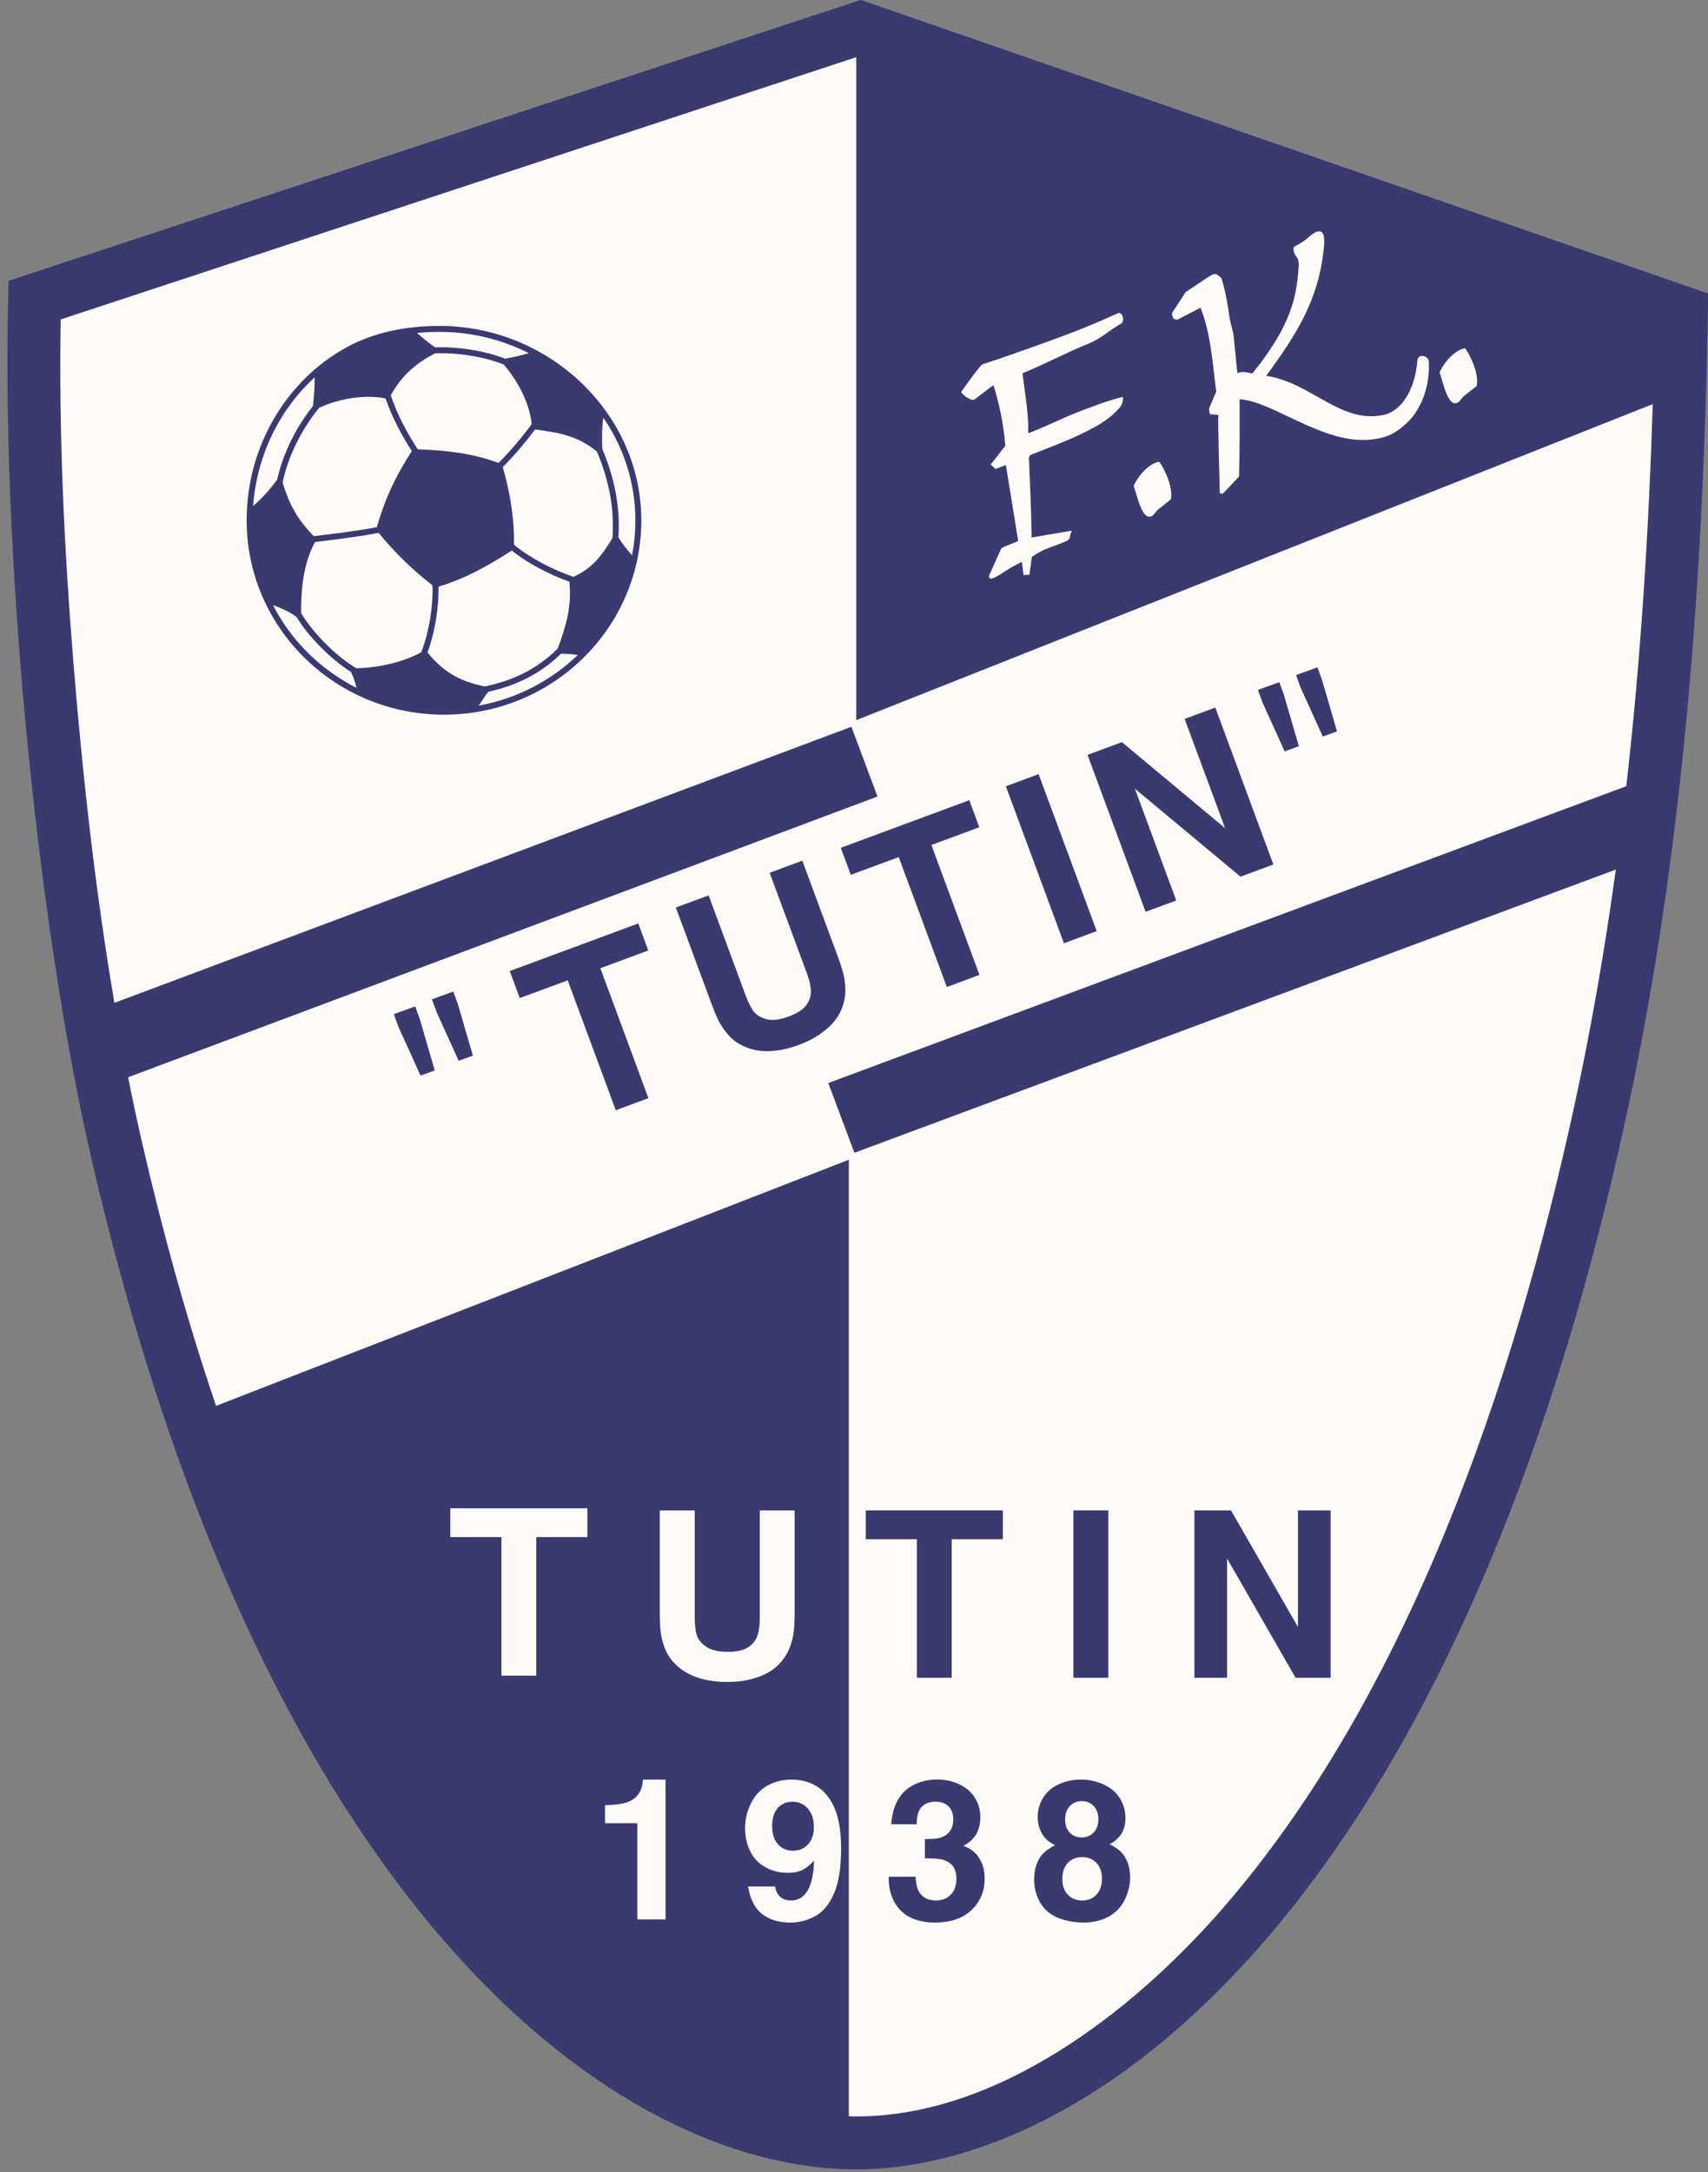
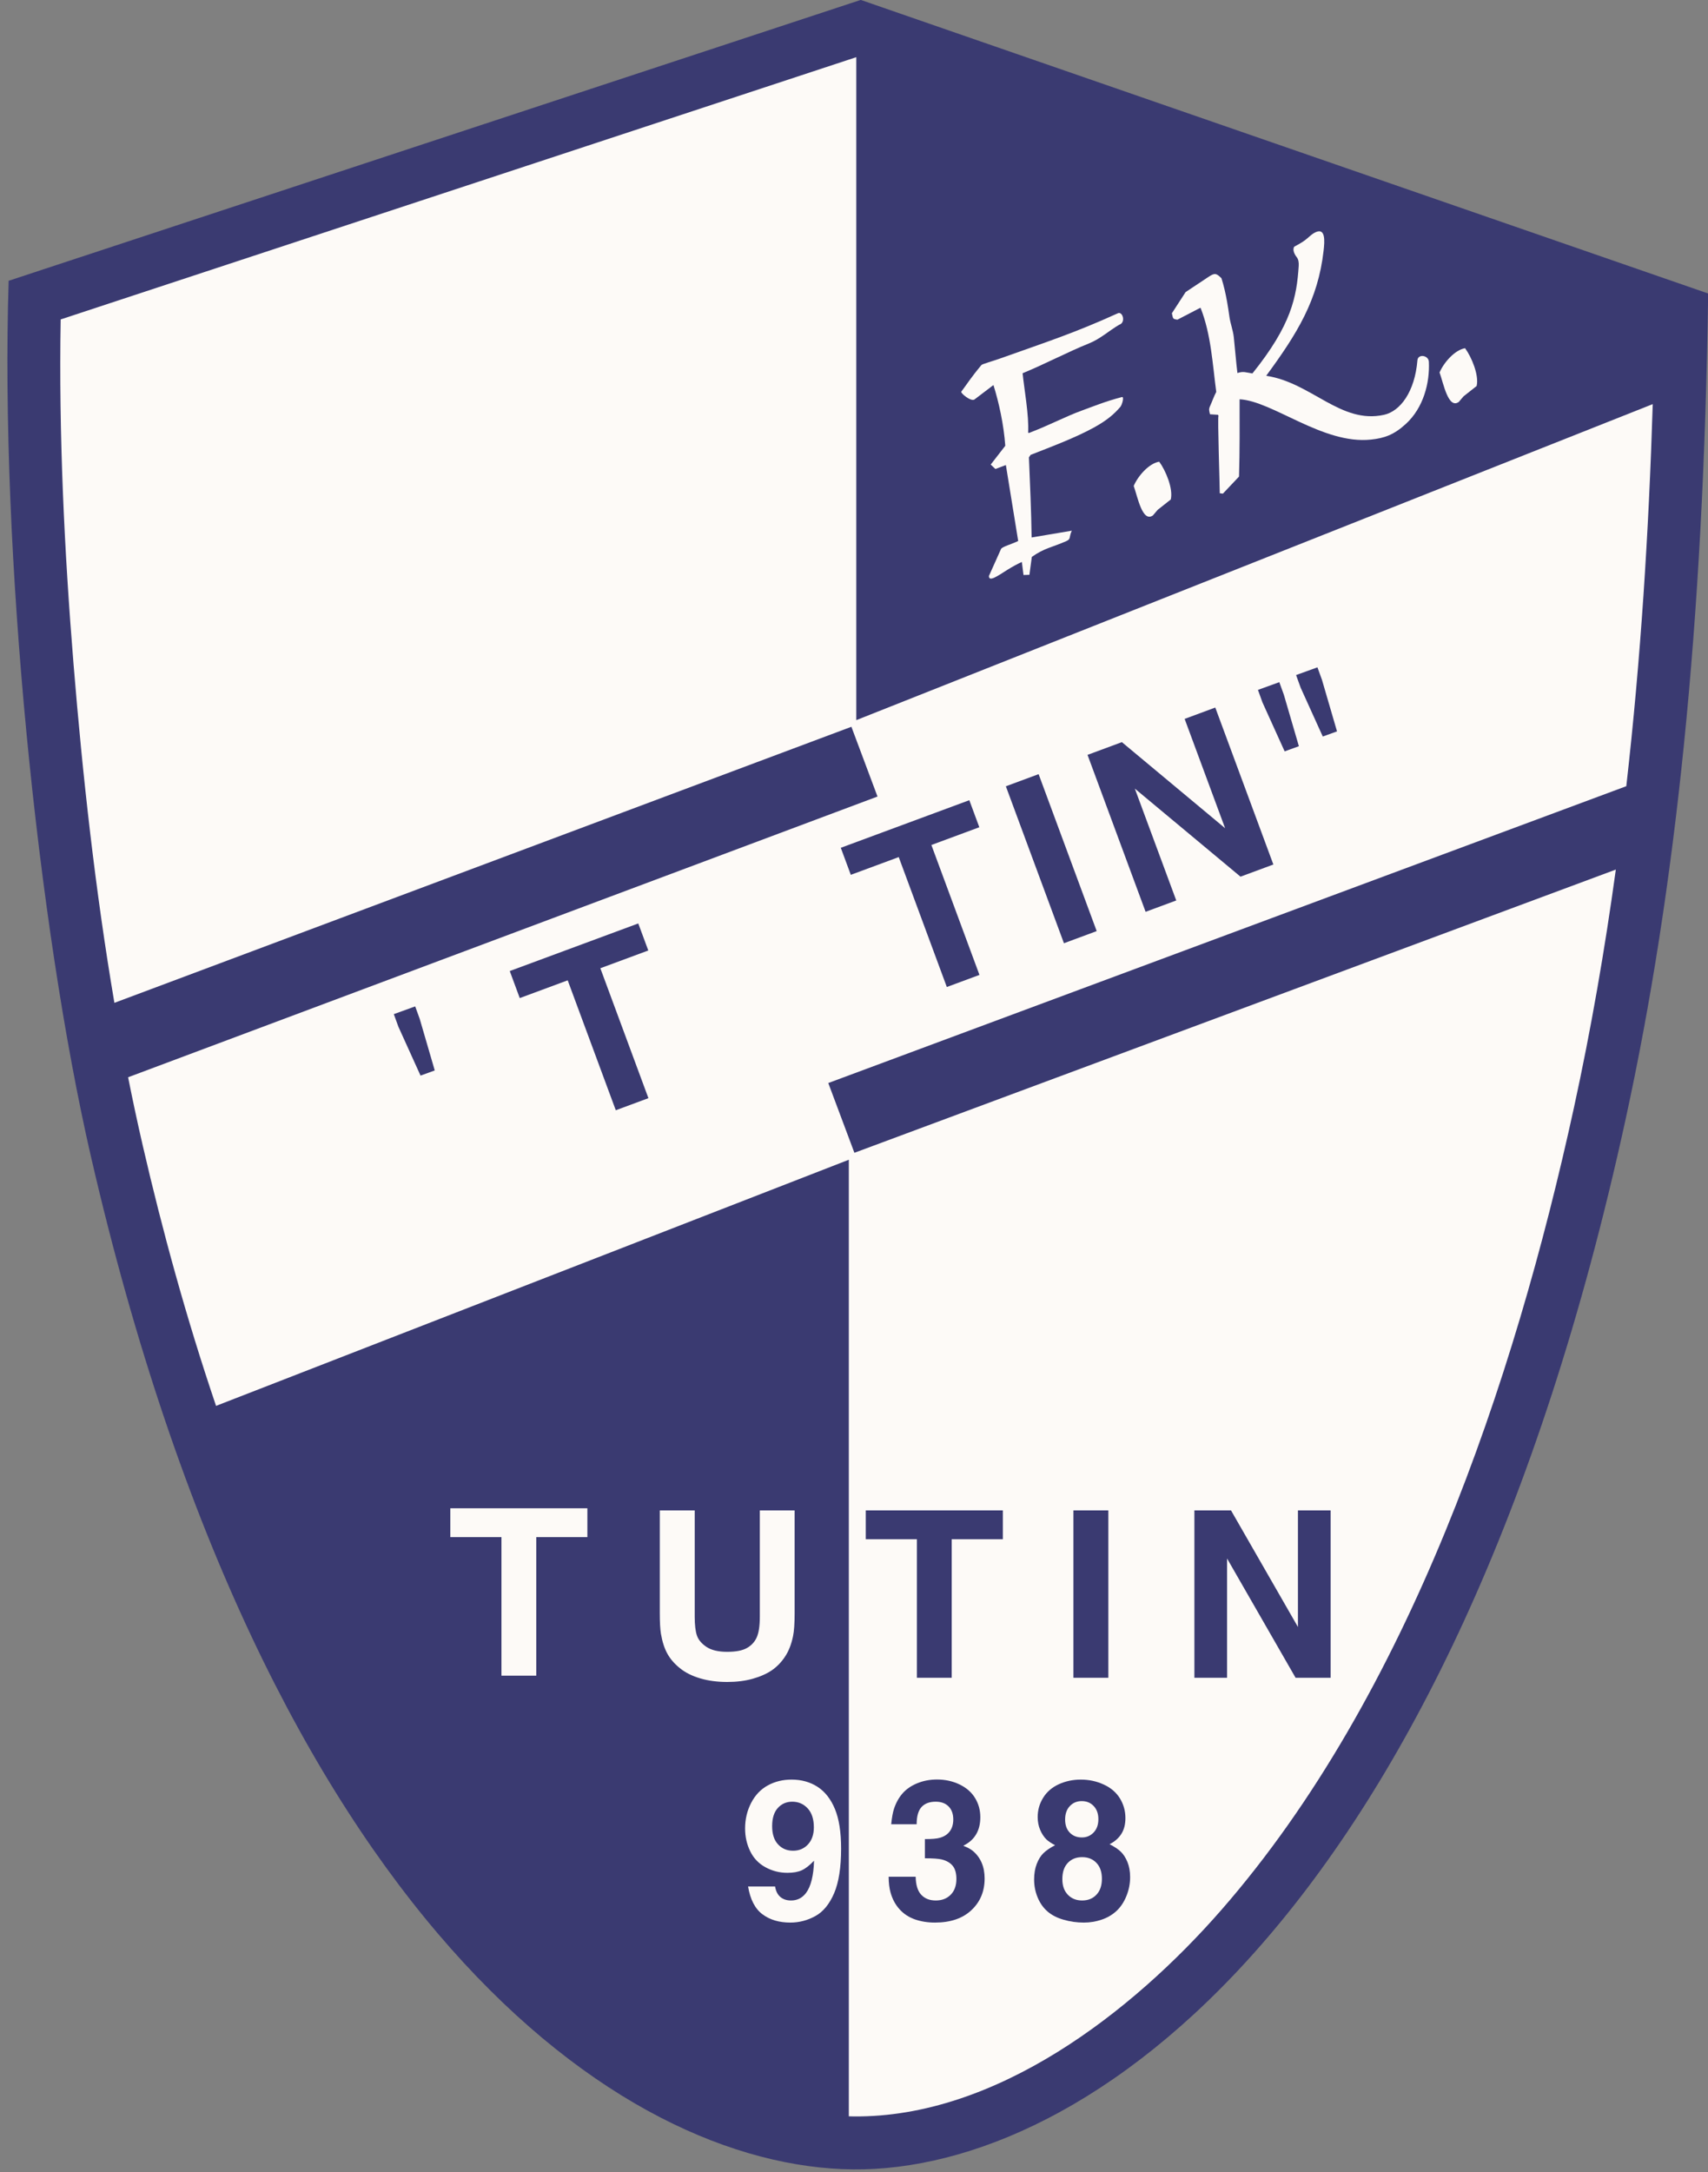
<svg xmlns="http://www.w3.org/2000/svg" width="446.5pt" height="567.6pt" viewBox="0 0 446.5 567.6" version="1.1">
  <rect x="0" y="0" width="446.5" height="567.6" fill="#808080" stroke="none" />
  <defs>
    <clipPath id="clip1">
      <path d="M 1 0 L 446.5 0 L 446.5 567 L 1 567 Z M 1 0 " />
    </clipPath>
  </defs>
  <g id="surface1">
    <g clip-path="url(#clip1)" clip-rule="nonzero">
      <path style=" stroke:none;fill-rule:evenodd;fill:rgb(22.752%,22.752%,44.31%);fill-opacity:1;" d="M 2.262 73.375 L 225.012 -0.02 L 446.539 76.699 C 445.344 163.035 438.102 232.25 424.965 292.477 C 379.426 501.273 283.828 567.504 222.988 566.91 C 162.023 566.312 69.77 501.496 23.828 302.469 C 9.809 241.734 0 144.258 2.262 73.375 Z M 2.262 73.375 " />
    </g>
    <path style=" stroke:none;fill-rule:evenodd;fill:rgb(99.219%,98.047%,96.875%);fill-opacity:1;" d="M 15.863 83.473 C 15.348 113.469 16.805 143.855 19.234 173.668 C 21.598 202.676 24.914 232.734 29.906 262.066 L 222.57 189.922 L 229.395 208.152 L 33.488 281.512 C 34.684 287.516 35.957 293.469 37.316 299.355 C 42.41 321.426 48.707 344.477 56.48 367.387 L 221.898 303.066 L 221.898 553.039 C 222.305 553.051 222.715 553.062 223.121 553.066 C 260.445 553.43 295.988 525.781 319.289 499.105 C 368.23 443.078 395.859 360.953 411.438 289.527 C 415.926 268.957 419.527 248.164 422.406 227.238 L 223.355 301.25 L 216.527 283.02 L 425.141 205.449 C 428.922 172.289 431.02 138.883 432.055 105.605 L 223.848 188.188 L 223.848 14.941 Z M 15.863 83.473 " />
    <path style=" stroke:none;fill-rule:evenodd;fill:rgb(99.219%,98.047%,96.875%);fill-opacity:1;" d="M 117.723 401.684 L 117.723 394.148 L 153.551 394.148 L 153.551 401.684 L 140.188 401.684 L 140.188 437.887 L 131.086 437.887 L 131.086 401.684 Z M 117.723 401.684 " />
    <path style=" stroke:none;fill-rule:evenodd;fill:rgb(99.219%,98.047%,96.875%);fill-opacity:1;" d="M 198.629 394.703 L 207.73 394.703 L 207.73 421.512 C 207.73 424.172 207.598 426.191 207.312 427.582 C 206.871 429.707 206.176 431.492 205.199 432.945 C 204.234 434.406 203.066 435.594 201.727 436.512 C 200.379 437.414 198.711 438.156 196.742 438.703 C 194.762 439.262 192.559 439.535 190.121 439.535 C 187.539 439.535 185.195 439.23 183.074 438.602 C 180.949 437.98 179.172 437.098 177.762 435.949 C 176.34 434.812 175.242 433.555 174.473 432.164 C 173.699 430.773 173.133 429.027 172.777 426.922 C 172.574 425.676 172.48 423.867 172.48 421.512 L 172.48 394.703 L 181.609 394.703 L 181.609 422.496 C 181.609 424.641 181.805 426.262 182.18 427.371 C 182.555 428.496 183.387 429.504 184.676 430.367 C 185.969 431.23 187.773 431.656 190.09 431.656 C 192.355 431.656 194.07 431.332 195.238 430.672 C 196.406 430.02 197.27 429.098 197.809 427.91 C 198.355 426.719 198.629 424.914 198.629 422.496 Z M 198.629 394.703 " />
    <path style=" stroke:none;fill-rule:evenodd;fill:rgb(22.752%,22.752%,44.31%);fill-opacity:1;" d="M 226.328 402.238 L 226.328 394.703 L 262.16 394.703 L 262.16 402.238 L 248.789 402.238 L 248.789 438.438 L 239.695 438.438 L 239.695 402.238 Z M 226.328 402.238 " />
    <path style=" stroke:none;fill-rule:evenodd;fill:rgb(22.752%,22.752%,44.31%);fill-opacity:1;" d="M 280.613 438.438 L 289.742 438.438 L 289.742 394.703 L 280.613 394.703 Z M 280.613 438.438 " />
    <path style=" stroke:none;fill-rule:evenodd;fill:rgb(22.752%,22.752%,44.31%);fill-opacity:1;" d="M 312.234 438.438 L 312.234 394.703 L 321.809 394.703 L 339.305 425.168 L 339.305 394.703 L 347.848 394.703 L 347.848 438.438 L 338.688 438.438 L 320.773 407.266 L 320.773 438.438 Z M 312.234 438.438 " />
-     <path style=" stroke:none;fill-rule:evenodd;fill:rgb(99.219%,98.047%,96.875%);fill-opacity:1;" d="M 173.98 465.047 L 173.98 501.582 L 166.602 501.582 L 166.602 476.445 L 158.156 476.445 L 158.156 471.742 C 160.637 471.676 162.531 471.43 163.844 471.012 C 165.148 470.582 166.164 469.859 166.891 468.844 C 167.617 467.828 168.008 466.566 168.078 465.047 Z M 173.98 465.047 " />
    <path style=" stroke:none;fill-rule:evenodd;fill:rgb(99.219%,98.047%,96.875%);fill-opacity:1;" d="M 195.559 492.984 L 202.629 492.984 C 202.816 494.188 203.27 495.094 203.996 495.715 C 204.719 496.328 205.648 496.637 206.785 496.637 C 208.395 496.637 209.691 495.996 210.684 494.707 C 211.98 492.992 212.688 490.172 212.805 486.238 C 211.656 487.457 210.59 488.285 209.609 488.738 C 208.617 489.188 207.371 489.41 205.855 489.41 C 203.805 489.41 201.887 488.926 200.105 487.953 C 198.32 486.98 196.992 485.582 196.113 483.762 C 195.227 481.945 194.781 479.969 194.781 477.816 C 194.781 475.402 195.309 473.168 196.367 471.129 C 197.426 469.09 198.883 467.562 200.734 466.559 C 202.578 465.551 204.652 465.047 206.93 465.047 C 209.531 465.047 211.801 465.688 213.754 466.957 C 215.699 468.23 217.203 470.164 218.273 472.758 C 219.34 475.344 219.879 478.781 219.879 483.062 C 219.879 488.012 219.266 491.91 218.051 494.75 C 216.828 497.59 215.203 499.578 213.156 500.703 C 211.102 501.84 208.926 502.41 206.605 502.41 C 203.672 502.41 201.238 501.688 199.312 500.234 C 197.371 498.785 196.129 496.371 195.559 492.984 Z M 212.754 477.52 C 212.754 475.387 212.219 473.73 211.145 472.57 C 210.066 471.402 208.719 470.824 207.109 470.824 C 205.59 470.824 204.336 471.367 203.348 472.453 C 202.348 473.543 201.852 475.129 201.852 477.219 C 201.852 479.285 202.363 480.871 203.398 481.98 C 204.422 483.09 205.734 483.637 207.328 483.637 C 208.898 483.637 210.188 483.09 211.219 481.988 C 212.242 480.887 212.754 479.395 212.754 477.52 Z M 212.754 477.52 " />
    <path style=" stroke:none;fill-rule:evenodd;fill:rgb(22.752%,22.752%,44.31%);fill-opacity:1;" d="M 241.781 485.613 L 241.781 480.59 C 243.605 480.605 244.938 480.488 245.746 480.242 C 246.883 479.906 247.742 479.336 248.324 478.516 C 248.91 477.699 249.203 476.684 249.203 475.465 C 249.203 474.023 248.789 472.879 247.973 472.059 C 247.152 471.23 246.035 470.824 244.605 470.824 C 242.996 470.824 241.773 471.281 240.914 472.203 C 240.059 473.133 239.629 474.637 239.629 476.719 L 232.977 476.719 C 233.148 474.969 233.395 473.602 233.727 472.613 C 234.246 471.07 234.988 469.738 235.961 468.629 C 236.945 467.52 238.223 466.641 239.816 465.992 C 241.406 465.344 243.121 465.023 244.953 465.023 C 247.086 465.023 249.047 465.457 250.848 466.316 C 252.648 467.188 254.004 468.375 254.91 469.883 C 255.82 471.387 256.273 473.047 256.273 474.867 C 256.273 476.613 255.906 478.117 255.172 479.352 C 254.441 480.598 253.348 481.57 251.898 482.289 L 251.898 482.391 C 252.879 482.738 253.688 483.176 254.32 483.688 C 255.336 484.539 256.102 485.57 256.621 486.773 C 257.137 487.984 257.398 489.352 257.398 490.887 C 257.398 494.254 256.246 497.012 253.945 499.168 C 251.648 501.328 248.469 502.41 244.398 502.41 C 242.504 502.41 240.758 502.129 239.16 501.574 C 237.574 501.012 236.234 500.133 235.152 498.93 C 234.066 497.734 233.285 496.277 232.805 494.562 C 232.488 493.461 232.32 492.09 232.305 490.434 L 239.371 490.434 C 239.41 492.566 239.887 494.137 240.816 495.133 C 241.738 496.133 243.008 496.637 244.629 496.637 C 246.242 496.637 247.547 496.133 248.535 495.125 C 249.527 494.121 250.02 492.746 250.02 491.016 C 250.02 489.512 249.695 488.371 249.047 487.578 C 248.398 486.781 247.445 486.23 246.172 485.914 C 245.328 485.715 243.863 485.613 241.781 485.613 Z M 241.781 485.613 " />
    <path style=" stroke:none;fill-rule:evenodd;fill:rgb(22.752%,22.752%,44.31%);fill-opacity:1;" d="M 290.059 481.938 C 291.32 482.57 292.301 483.227 292.992 483.891 C 293.684 484.555 294.266 485.453 294.734 486.586 C 295.195 487.723 295.434 489.035 295.434 490.535 C 295.434 492.25 295.109 493.906 294.453 495.5 C 293.805 497.09 292.941 498.383 291.859 499.383 C 290.777 500.383 289.488 501.141 287.996 501.645 C 286.496 502.156 284.949 502.41 283.336 502.41 C 281.52 502.41 279.754 502.164 278.047 501.668 C 276.34 501.184 274.941 500.465 273.852 499.52 C 272.758 498.582 271.898 497.371 271.273 495.887 C 270.652 494.402 270.336 492.832 270.336 491.16 C 270.336 489.613 270.566 488.25 271.027 487.066 C 271.488 485.879 272.078 484.941 272.801 484.242 C 273.527 483.543 274.531 482.859 275.812 482.195 C 274.816 481.672 274.055 481.16 273.535 480.668 C 272.852 479.984 272.309 479.141 271.891 478.125 C 271.473 477.117 271.266 476.027 271.266 474.84 C 271.266 473.023 271.734 471.352 272.691 469.809 C 273.637 468.262 275.004 467.086 276.777 466.266 C 278.551 465.457 280.469 465.047 282.535 465.047 C 284.664 465.047 286.664 465.473 288.531 466.336 C 290.398 467.188 291.809 468.398 292.773 469.969 C 293.727 471.539 294.203 473.246 294.203 475.098 C 294.203 476.727 293.855 478.105 293.148 479.227 C 292.438 480.352 291.406 481.254 290.059 481.938 Z M 282.828 480.164 C 284.055 480.164 285.07 479.727 285.895 478.867 C 286.723 477.996 287.133 476.844 287.133 475.395 C 287.133 473.961 286.723 472.809 285.906 471.957 C 285.094 471.094 284.055 470.668 282.781 470.668 C 281.52 470.668 280.48 471.105 279.66 471.984 C 278.84 472.852 278.441 474.031 278.441 475.488 C 278.441 476.922 278.84 478.066 279.652 478.902 C 280.453 479.746 281.52 480.164 282.828 480.164 Z M 288.055 490.965 C 288.055 489.195 287.586 487.816 286.629 486.816 C 285.684 485.812 284.438 485.316 282.887 485.316 C 281.328 485.316 280.086 485.812 279.141 486.816 C 278.184 487.816 277.715 489.23 277.715 491.066 C 277.715 492.781 278.191 494.137 279.148 495.133 C 280.105 496.133 281.348 496.637 282.887 496.637 C 284.438 496.637 285.684 496.133 286.629 495.125 C 287.586 494.121 288.055 492.73 288.055 490.965 Z M 288.055 490.965 " />
    <path style=" stroke:none;fill-rule:evenodd;fill:rgb(22.752%,22.752%,44.31%);fill-opacity:1;" d="M 135.871 260.82 L 133.258 253.754 L 166.855 241.316 L 169.473 248.383 L 156.941 253.023 L 169.508 286.973 L 160.977 290.133 L 148.406 256.18 Z M 135.871 260.82 " />
-     <path style=" stroke:none;fill-rule:evenodd;fill:rgb(22.752%,22.752%,44.31%);fill-opacity:1;" d="M 201.203 228.074 L 209.738 224.914 L 219.047 250.059 C 219.969 252.551 220.547 254.492 220.762 255.895 C 221.09 258.039 221.055 259.957 220.645 261.656 C 220.246 263.363 219.562 264.883 218.621 266.207 C 217.672 267.523 216.367 268.797 214.711 269.996 C 213.047 271.207 211.074 272.227 208.789 273.074 C 206.371 273.969 204.066 274.5 201.855 274.645 C 199.652 274.801 197.68 274.59 195.953 274.004 C 194.227 273.43 192.762 272.629 191.555 271.594 C 190.348 270.559 189.203 269.117 188.145 267.27 C 187.523 266.168 186.809 264.504 185.992 262.293 L 176.684 237.152 L 185.242 233.984 L 194.895 260.051 C 195.637 262.059 196.383 263.516 197.121 264.422 C 197.863 265.348 198.992 266.004 200.496 266.363 C 202.012 266.727 203.855 266.5 206.023 265.695 C 208.148 264.906 209.645 264.008 210.512 262.984 C 211.383 261.969 211.871 260.801 211.961 259.5 C 212.062 258.195 211.695 256.406 210.855 254.141 Z M 201.203 228.074 " />
    <path style=" stroke:none;fill-rule:evenodd;fill:rgb(22.752%,22.752%,44.31%);fill-opacity:1;" d="M 222.414 228.613 L 219.797 221.547 L 253.395 209.109 L 256.012 216.176 L 243.48 220.816 L 256.047 254.766 L 247.516 257.926 L 234.945 223.977 Z M 222.414 228.613 " />
    <path style=" stroke:none;fill-rule:evenodd;fill:rgb(22.752%,22.752%,44.31%);fill-opacity:1;" d="M 278.133 246.488 L 262.949 205.473 L 271.512 202.301 L 286.695 243.316 Z M 278.133 246.488 " />
    <path style=" stroke:none;fill-rule:evenodd;fill:rgb(22.752%,22.752%,44.31%);fill-opacity:1;" d="M 299.48 238.277 L 284.297 197.262 L 293.277 193.938 L 320.262 216.43 L 309.684 187.863 L 317.695 184.895 L 332.879 225.914 L 324.289 229.094 L 296.664 206.078 L 307.492 235.312 Z M 299.48 238.277 " />
    <path style=" stroke:none;fill-rule:evenodd;fill:rgb(22.752%,22.752%,44.31%);fill-opacity:1;" d="M 338.816 176.406 L 344.402 174.387 L 345.59 177.668 L 349.52 191.125 L 345.797 192.473 L 340.004 179.691 Z M 338.816 176.406 " />
    <path style=" stroke:none;fill-rule:evenodd;fill:rgb(22.752%,22.752%,44.31%);fill-opacity:1;" d="M 328.848 180.285 L 334.434 178.262 L 335.621 181.543 L 339.551 195 L 335.828 196.348 L 330.035 183.566 Z M 328.848 180.285 " />
-     <path style=" stroke:none;fill-rule:evenodd;fill:rgb(22.752%,22.752%,44.31%);fill-opacity:1;" d="M 112.914 261.137 L 118.504 259.117 L 119.695 262.398 L 123.621 275.855 L 119.902 277.203 L 114.105 264.422 Z M 112.914 261.137 " />
    <path style=" stroke:none;fill-rule:evenodd;fill:rgb(22.752%,22.752%,44.31%);fill-opacity:1;" d="M 102.949 265.016 L 108.539 262.992 L 109.727 266.273 L 113.652 279.73 L 109.934 281.078 L 104.141 268.297 Z M 102.949 265.016 " />
-     <path style=" stroke:none;fill-rule:evenodd;fill:rgb(22.752%,22.752%,44.31%);fill-opacity:1;" d="M 114.953 85.176 C 143.441 85.176 167.648 107.922 167.648 135.969 C 167.648 164.016 144.547 186.762 116.062 186.762 C 87.578 186.762 64.477 164.016 64.477 135.969 C 64.477 116.688 74.871 99.355 90.621 90.754 C 97.785 86.844 106.051 85.176 114.953 85.176 Z M 107.664 117.879 C 103.105 124.887 100.371 131.156 98.512 137.766 C 95.48 138.348 92.383 138.785 89.43 139.188 C 86.961 139.523 84.488 139.824 82.016 140.109 C 77.57 135.496 75.652 131.852 73.871 126.102 C 75.379 119.016 78.879 112.156 83.43 106.566 C 88.523 104.184 95.414 103.016 100.789 104.121 C 102.414 108.883 105.055 113.887 107.664 117.879 Z M 114.953 86.727 C 112.969 86.727 110.984 86.812 109.012 87 C 110.531 88.383 112.121 89.66 113.789 90.777 C 119.648 90.566 126.633 91.605 132.098 93.754 C 134.398 93.293 136.414 92.812 138.273 92.293 C 131.184 88.73 123.215 86.727 114.953 86.727 Z M 82.266 98.613 C 72.852 107.199 67.102 119.375 66.164 132.23 C 68.359 130.383 70.363 128.141 72.449 125.359 C 74.004 118.402 77.395 111.68 81.809 106.105 C 82.145 103.188 82.27 100.816 82.266 98.613 Z M 71.359 158.129 C 76.137 167.441 83.824 175.012 93.188 179.762 C 92.879 178.375 92.43 176.996 91.777 175.605 C 86.348 172.234 80.418 166.082 77.516 161.223 C 75.91 160 73.699 158.977 71.359 158.129 Z M 125.148 184.395 C 135.09 182.59 144.066 177.879 151.062 171.152 C 149.613 170.949 148.145 170.832 146.637 170.828 C 141.34 176.047 134.953 179.199 127.621 180.773 C 126.781 181.922 125.949 183.121 125.148 184.395 Z M 165.238 145.105 C 165.801 142.148 166.098 139.098 166.098 135.969 C 166.098 126.004 162.977 116.824 157.715 109.156 C 157.328 111.867 157.344 114.598 157.453 117.34 C 160.562 124.672 162.215 132.441 161.664 140.43 C 162.801 142.285 164.012 143.781 165.238 145.105 Z M 160.098 140.605 C 160.688 132.777 159.078 125.16 156.039 117.977 C 151.004 113.969 146.746 113.141 139.898 112.227 C 137.434 115.496 134.406 119.113 131.426 122.055 C 133.465 129.074 134.484 136.047 134.379 142.367 C 138.688 145.891 144.477 148.867 149.91 150.742 C 154.742 148.531 157.188 145.445 160.098 140.605 Z M 126.73 179.379 C 134.145 177.879 140.559 174.754 145.836 169.434 C 148.047 163.301 149.488 158.488 148.848 152.012 C 143.57 150.129 138.039 147.266 133.785 143.879 C 127.57 147.867 121.539 151.27 114.629 153.293 C 114.703 159.027 113.711 165.195 111.754 170.516 C 115.633 175.219 119.727 178.004 126.73 179.379 Z M 78.699 160.176 C 81.496 165.004 87.711 171.438 93.145 174.621 C 99.527 174.523 105.914 172.781 110.129 170.438 C 112.172 165.09 113.199 158.777 113.074 152.977 C 107.316 148.547 102.617 143.699 98.98 139.254 C 95.863 139.855 92.68 140.309 89.637 140.723 C 87.223 141.051 84.797 141.348 82.379 141.629 C 79.469 146.832 78.68 153.324 78.699 160.176 Z M 102.152 103.305 C 105.289 97.637 109.148 94.773 113.719 92.332 C 119.441 92.109 126.363 93.133 131.688 95.262 C 135.105 99.227 138.367 104.914 138.996 110.844 C 136.512 114.18 133.371 117.961 130.309 120.98 C 123.984 118.578 116.949 117.664 109.203 117.406 C 106.535 113.379 103.766 108.172 102.152 103.305 Z M 102.152 103.305 " />
    <path style=" stroke:none;fill-rule:evenodd;fill:rgb(99.219%,98.047%,96.875%);fill-opacity:1;" d="M 358.391 114.871 C 345.859 116.215 332.688 104.785 324.055 104.344 C 324.062 110.98 324.105 117.863 323.902 124.535 L 319.684 129 L 318.867 128.895 C 318.871 126.91 318.262 108.879 318.531 108.707 L 318.438 108.398 L 316.312 108.258 C 316.062 107.188 315.938 106.969 316.383 105.996 C 316.914 104.84 317.258 103.738 317.949 102.414 C 316.969 95.051 316.609 87.473 313.871 80.496 L 313.762 80.445 L 307.809 83.535 C 306.453 83.383 306.688 83.18 306.348 81.867 L 309.938 76.332 C 311.895 75.031 313.855 73.727 315.816 72.426 C 317.473 71.328 317.895 71.289 319.309 72.707 C 319.914 74.582 320.395 76.695 320.797 78.949 C 321.012 80.18 321.203 81.453 321.387 82.75 C 321.633 84.551 322.328 86.246 322.535 88.113 C 322.871 91.227 323.109 94.465 323.48 97.48 C 325.086 96.949 325.723 97.34 327.402 97.594 C 337.664 84.836 338.961 77.574 339.504 69.531 C 339.566 68.609 339.441 67.781 338.996 67.219 C 338.406 66.465 337.836 65.344 338.312 64.48 C 339.191 63.996 340.184 63.488 341.176 62.75 C 341.949 62.176 342.723 61.363 343.438 60.938 C 346.664 59.023 346.281 63.098 346.012 65.5 C 344.539 78.512 339.016 87.297 331.008 98.199 C 342.879 100 350.48 110.914 361.816 108.398 C 366.039 107.461 369.855 102.422 370.539 94.148 C 370.688 92.414 373.449 92.801 373.531 94.547 C 373.789 100.078 372.109 106.559 367.52 110.773 C 364.371 113.656 361.883 114.5 358.391 114.871 Z M 358.391 114.871 " />
    <path style=" stroke:none;fill-rule:evenodd;fill:rgb(99.219%,98.047%,96.875%);fill-opacity:1;" d="M 306.059 130.527 L 302.641 133.227 L 301.387 134.695 C 298.633 136.613 297.383 129.801 296.371 126.988 C 297.508 124.328 300.387 121.082 303.039 120.648 C 304.742 122.969 306.734 127.715 306.059 130.527 Z M 306.059 130.527 " />
    <path style=" stroke:none;fill-rule:evenodd;fill:rgb(99.219%,98.047%,96.875%);fill-opacity:1;" d="M 292.609 84.848 C 289.836 86.457 287.695 88.535 284.652 89.754 C 279.133 91.965 272.898 95.27 267.328 97.531 C 267.703 101.465 269.035 108.547 268.77 113.09 L 269.008 113.141 C 274.68 110.961 278.504 108.859 282.703 107.328 C 285.754 106.219 288.93 104.898 293.289 103.758 C 293.949 103.586 293.328 105.793 292.891 106.309 C 291.18 108.32 289.242 109.898 286.156 111.621 C 281.191 114.391 274.289 116.949 269.422 118.867 L 268.977 119.52 C 269.277 126.629 269.578 133.328 269.684 140.453 L 280.184 138.684 C 279.363 140.484 280.051 140.832 278.715 141.422 C 274.992 143.066 272.992 143.211 269.734 145.539 L 269.105 150.211 L 267.562 150.262 L 267.129 146.855 C 266.23 147.238 264.566 148.133 263.371 148.891 C 260.738 150.555 258.496 152.168 258.523 150.508 C 259.586 148.148 260.645 145.789 261.703 143.426 C 262.105 142.824 264.547 142.18 266.172 141.371 L 262.953 121.527 L 260.219 122.559 L 258.988 121.402 L 262.797 116.492 C 262.406 110.957 261.121 105.141 259.703 100.621 L 254.746 104.391 C 253.828 105.039 251.031 102.688 251.297 102.352 C 252.695 100.496 253.859 98.621 256.578 95.375 C 256.785 95.129 259.828 94.258 261.211 93.766 C 273.703 89.312 280.824 87.047 292.199 81.879 C 293.496 81.25 294.371 84.297 292.609 84.848 Z M 292.609 84.848 " />
    <path style=" stroke:none;fill-rule:evenodd;fill:rgb(99.219%,98.047%,96.875%);fill-opacity:1;" d="M 386.016 100.875 L 382.594 103.574 L 381.34 105.047 C 378.59 106.961 377.34 100.152 376.324 97.336 C 377.461 94.68 380.34 91.434 382.996 90.996 C 384.699 93.316 386.688 98.062 386.016 100.875 Z M 386.016 100.875 " />
  </g>
</svg>